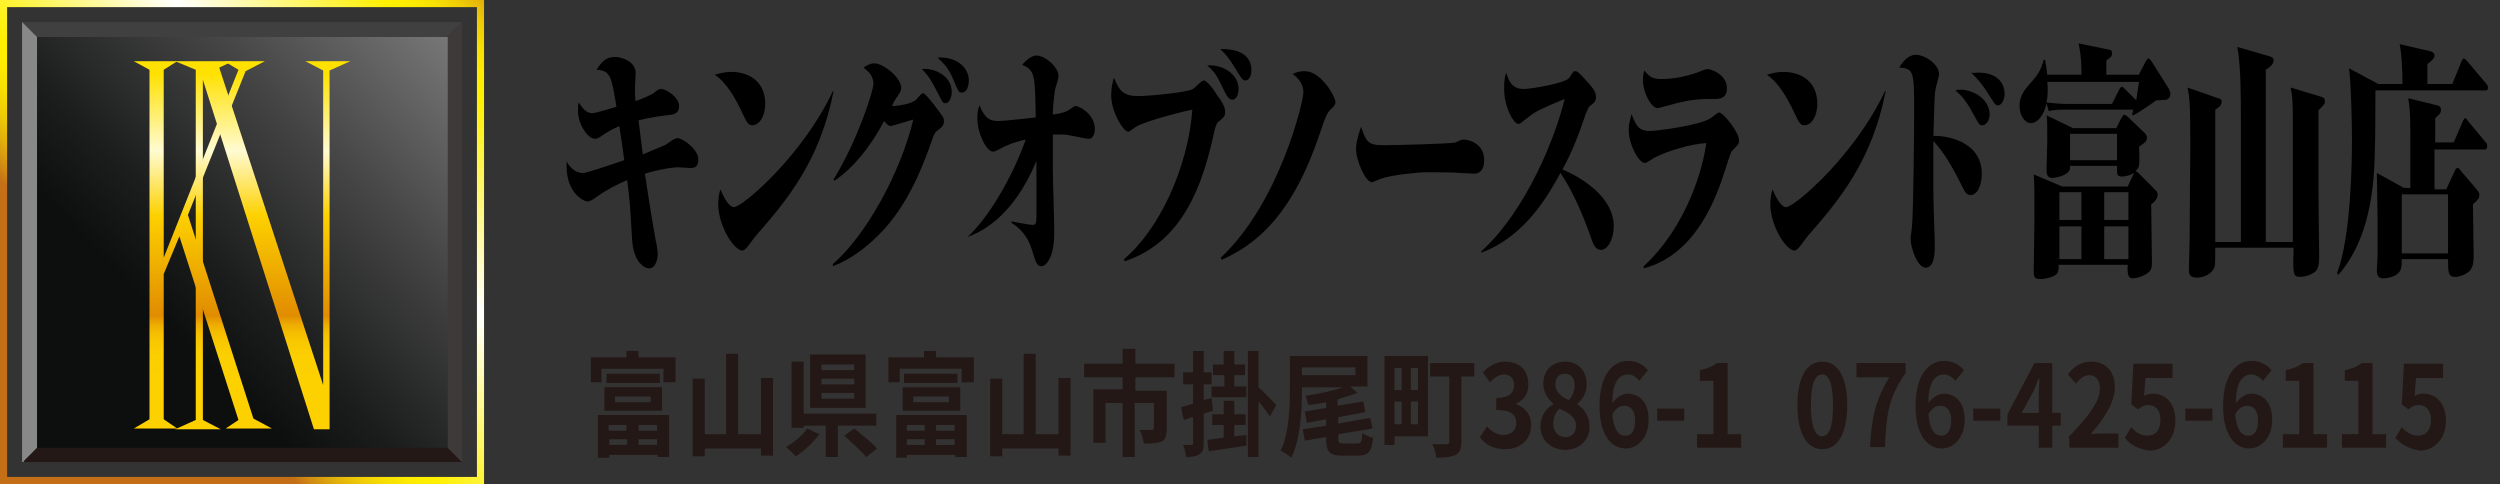
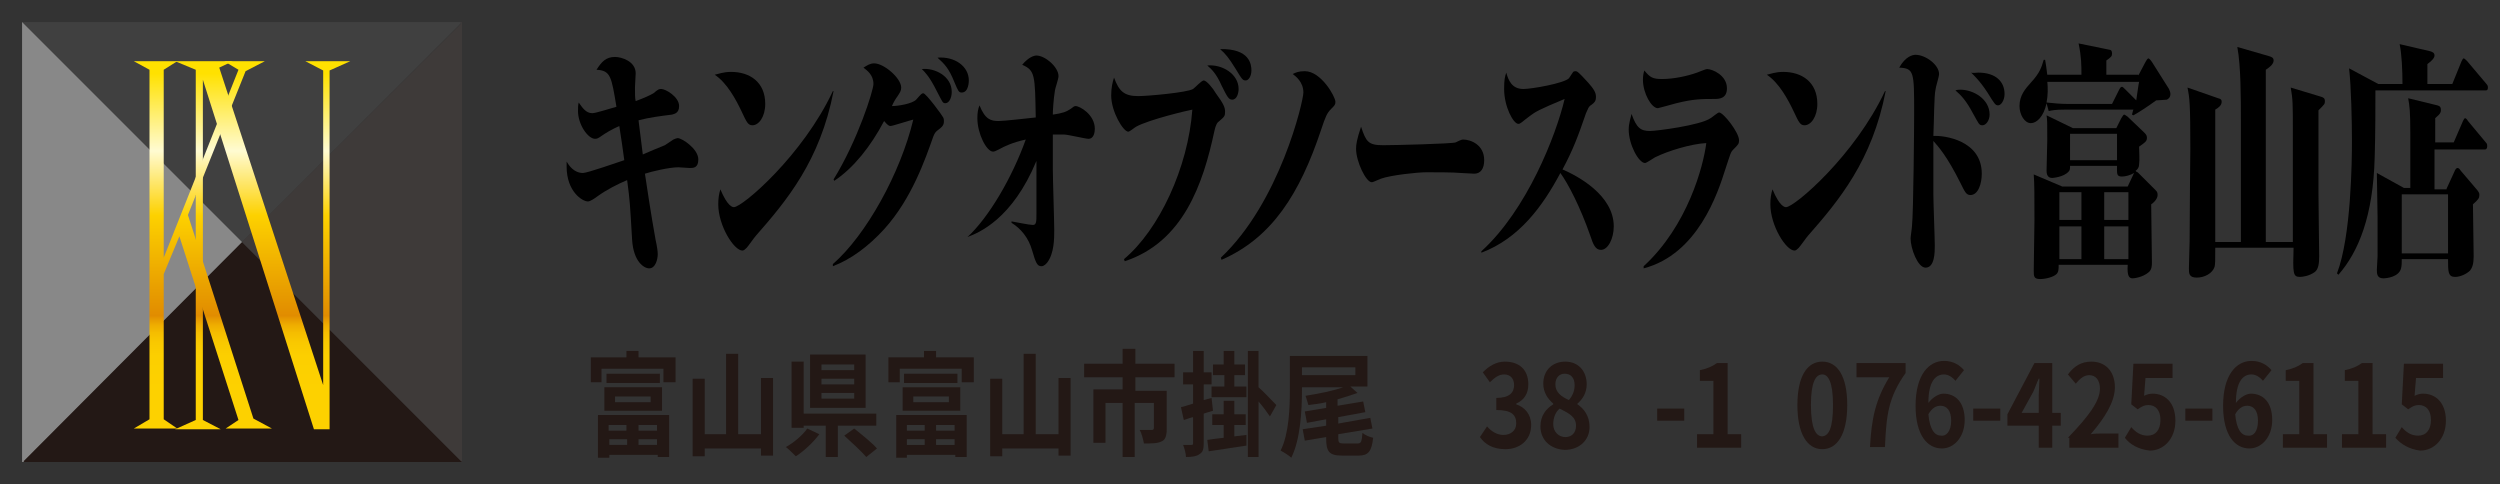
<svg xmlns="http://www.w3.org/2000/svg" version="1.1" id="レイヤー_1" x="0px" y="0px" viewBox="0 0 351.2 68" style="enable-background:new 0 0 351.2 68;" xml:space="preserve">
  <rect x="0" y="0" width="351.2" height="68" fill="#333333" stroke="none" />
  <style type="text/css"> .st0{fill:#231815;} .st1{fill:#404040;} .st2{fill:#3E3A39;} .st3{fill:#888888;} .st4{fill:url(#SVGID_1_);} .st5{fill:url(#SVGID_2_);} .st6{fill:url(#SVGID_3_);} .st7{fill:url(#SVGID_4_);} </style>
  <g>
    <g>
      <g>
        <path d="M93.4,20.4c0.1-0.1,0.8-0.5,1.2-0.8c0.2-0.1,0.5-0.2,0.6-0.2c0.6,0,2.9,1.5,2.9,3c0,1.2-0.7,1.2-1.2,1.2 c-0.3,0-1.4-0.1-1.6-0.1c-1.3,0-3.8,0.6-4.7,0.9c0.2,1.4,0.9,6,1.5,9.3c0.2,0.9,0.3,1.6,0.3,2c0,0.7-0.3,2-1.2,2 c-0.7,0-2.2-0.9-2.4-4c-0.3-5.1-0.3-5.4-0.7-8.4c-1.4,0.6-2.8,1.3-4.2,2.3c-0.4,0.3-1,0.7-1.3,0.7c-0.8,0-3-1.4-3-4.9 c0-0.2,0-0.4,0-0.7c0.3,0.5,1,1.6,2.3,1.6c0.6,0,4.9-1.5,5.8-1.8c0-0.2-0.6-4.2-0.7-4.8c-1.1,0.5-1.8,0.9-2.8,1.6 c-0.3,0.2-0.5,0.2-0.6,0.2c-1,0-2.4-2-2.4-3.9c0-0.5,0-0.8,0.1-1.2c0.5,0.7,1,1.5,1.9,1.5c0.5,0,2.3-0.6,3.4-0.9 c-0.7-4.2-0.8-5.1-2.8-5.2C84.5,8.7,85.1,8,86.4,8c0.9,0,2.9,0.6,2.9,2.3c0,0.3-0.1,1.7-0.1,2c0,0.9,0,1.5,0.1,1.9 c1.1-0.4,2-0.8,2.5-1.1c0.7-0.6,0.8-0.6,1.1-0.6c0.6,0,2.5,1.1,2.5,2.4c0,1.1-0.8,1.1-1,1.2c-1.6,0.2-3.2,0.4-4.7,0.8 c0.1,0.8,0.5,4.1,0.6,4.8C90.7,21.5,92.9,20.6,93.4,20.4z" />
        <path d="M102.7,10.1c2.6,0,4.8,1.4,4.8,4.5c0,1.8-0.9,3-1.8,3c-0.6,0-0.8-0.4-1.5-1.9c-0.8-1.7-2.1-4.1-3.8-5.2 C100.9,10.4,101.6,10.1,102.7,10.1z M117.1,12.8c-1.9,9.8-6.6,15.4-10.9,20.3c-0.2,0.2-1.1,1.5-1.3,1.7c-0.2,0.2-0.4,0.4-0.6,0.4 c-1.2,0-3.4-3.5-3.4-6.5c0-0.8,0.1-1.5,0.3-2.1c1,2.4,1.7,2.5,1.9,2.5c1.2,0,9.7-7.3,13.9-16.3L117.1,12.8z" />
        <path d="M117,37.1c4.7-4.1,9.5-12.8,11.3-20.3c-0.5,0.1-2.9,0.9-3.2,0.9c-0.2,0-0.4-0.1-0.9-0.7c-1.9,3.6-4.3,6.6-7,8.4l-0.1-0.2 c3.4-5.5,5.6-12.5,5.6-13.4c0-1.3-0.9-1.9-1.4-2.3c0.5-0.3,0.9-0.6,1.5-0.6c1.4,0,3.8,2.1,3.8,3.4c0,0.5-0.2,0.7-0.5,1.2 c-0.3,0.4-0.6,0.9-0.8,1.4c0.8,0,2.8-0.3,3.4-0.9c0.7-0.8,0.8-0.9,1-0.9c0.4,0,2.8,3.3,2.8,3.4c0.1,0.2,0.1,0.4,0.1,0.5 c0,0.6-0.2,0.8-1,1.4c-0.2,0.2-0.3,0.3-0.5,0.8c-1.1,3.1-3,8.7-6.9,13c-2.2,2.4-4.6,4.2-7.2,5.2L117,37.1z M133.7,12.9 c0,0.9-0.4,1.6-0.9,1.6c-0.4,0-0.4-0.2-1.2-1.7c-1-2-1.6-2.6-2.1-3.1C131.3,9.5,133.7,10.7,133.7,12.9z M136.1,11.3 c0,0.1,0,1.7-1,1.7c-0.4,0-0.5-0.2-1-1.4c-0.8-2-1.4-2.6-2.4-3.5C134.1,7.9,136.1,9.3,136.1,11.3z" />
        <path d="M135.8,33.4c3.1-2.8,6.4-8.5,8.3-13.8c-1.8,0.4-2.9,0.9-3.8,1.4c-0.4,0.2-0.6,0.3-0.8,0.3c-0.9,0-2.2-2.5-2.2-4.7 c0-0.8,0.1-1.3,0.3-1.8c0.8,2,1.6,2.2,2.7,2.2c0.8,0,4.2-0.4,5.2-0.5c-0.1-6-0.1-6.6-1.9-7.4c0.9-1.1,1.7-1.3,2-1.3 c1.2,0,3.1,1.6,3.1,2.9c0,0.4-0.5,1.8-0.5,2c-0.2,1.2-0.3,2.8-0.3,3.4c1.4-0.2,1.9-0.4,2.5-0.8c0.4-0.3,0.5-0.4,0.7-0.4 c0.6,0,2.7,1.2,2.7,3.2c0,0.4-0.1,1.4-0.9,1.4c-0.4,0-2.9-0.6-3.4-0.6c-0.8,0-1.3,0-1.6,0c0,2.2,0,3.8,0,4.8 c0,1.4,0.2,7.4,0.2,8.6c0,1.2,0,3.3-1,4.6c-0.1,0.1-0.4,0.5-0.8,0.5c-0.6,0-0.8-0.5-1.3-2.2c-0.5-1.8-1.6-3.1-2.9-3.9v-0.2 c0.6,0.1,2.5,0.5,3,0.5s0.5-0.5,0.5-1.6c0-1.5,0-5.8,0-7.4c-3.4,8.2-8.1,10.1-9.7,10.7L135.8,33.4z" />
        <path d="M157.9,36.4c4.9-4.1,9-12.8,9.6-21c-0.6,0.1-6.1,1.4-7.9,2.4c-0.2,0.1-0.9,0.7-1.1,0.7c-0.7,0-2.4-2.8-2.4-5.1 c0-1.1,0.2-1.9,0.4-2.5c0.7,1.9,1.4,2.6,3.4,2.6c1.3,0,6.9-0.5,7.7-1c0.3-0.2,1.2-1.2,1.5-1.2c0.4,0,1.3,1.1,1.7,1.8 c1.1,1.5,1.3,2,1.3,2.6c0,0.6-0.1,0.7-0.8,1.3c-0.3,0.2-0.5,0.5-0.7,1.4c-1.6,7.5-4.4,15.6-12.6,18.3L157.9,36.4z M174,12.5 c0,0.5-0.2,1.5-0.9,1.5c-0.5,0-0.7-0.4-1.5-2c-0.7-1.6-1.4-2.3-2-2.8C171.7,9,174,10.4,174,12.5z M175.8,9.9 c0,0.8-0.4,1.4-0.8,1.4c-0.4,0-0.5-0.1-1.4-1.6c-1-1.6-1.4-2.1-2.2-2.8C175.6,6.8,175.8,9.1,175.8,9.9z" />
        <path d="M171.5,36.2c8.3-7.8,11.6-22,11.6-23.2c0-1.5-1.1-2.3-1.5-2.6c0.4-0.2,0.8-0.4,1.7-0.4c2.3,0,4.3,3.6,4.3,4.3 c0,0.4-0.1,0.5-0.6,1c-0.6,0.6-0.8,1.1-1.4,2.9c-3,9-6.9,15.2-14,18.3L171.5,36.2z" />
        <path d="M194.3,20.4c1.4,0,9.8-0.2,10.2-0.4c0.2-0.1,0.8-0.4,1-0.4c1.2,0,3,0.8,3,2.9c0,1.2-0.5,1.9-1.4,1.9c0,0-1.8-0.1-1.9-0.1 c-0.9-0.1-3.7-0.1-4.8-0.1c-1.3,0-5,0.4-6.4,0.9c-1,0.4-1.1,0.5-1.3,0.5c-0.8,0-2.2-2.9-2.2-4.7c0-0.6,0.1-1.3,0.7-3.1 C191.9,19.9,192.2,20.4,194.3,20.4z" />
        <path d="M208.1,35.3c6.4-5.8,10.5-16.3,11.7-21.4c-3.6,1.5-4.1,1.8-4.9,2.4c-1.2,0.9-1.3,1.1-1.6,1.1c-0.7,0-2-2.4-2-4.9 c0-1.3,0.1-1.7,0.3-2.3c0.3,1.1,0.8,2.3,2.4,2.3c1.2,0,5.7-0.8,6.4-1.5c0.1-0.1,0.5-0.8,0.6-0.9c0.1-0.1,0.3-0.1,0.4-0.1 c0.3,0,1.3,1.2,1.7,1.6c0.8,0.9,1.1,1.4,1.1,2c0,0.6-0.2,0.8-0.6,1.1c-0.5,0.3-0.5,0.6-0.8,1.2c-1.1,3.2-1.8,5.1-3.3,7.9 c2.1,0.9,7.2,3.6,7.2,8c0,1.7-0.8,3.3-1.8,3.3c-0.8,0-1.1-0.8-1.5-2c-1.4-4-3.1-7.3-4.2-8.8c-2.5,4.7-5.8,9.2-11.1,11.2 L208.1,35.3z" />
        <path d="M230.9,37.4c6.2-5.7,8.4-14.1,8.8-17.3c-2.1,0.1-5.4,1.1-7.2,2c-0.2,0.1-1.2,0.8-1.4,0.8c-0.9,0-2.3-2.6-2.3-4.7 c0-0.9,0.3-1.7,0.4-2.2c0.7,2,1.3,2.4,2.6,2.4c0.9,0,7.1-0.8,8.5-1.8c0.2-0.1,1-0.8,1.2-0.8c0.6,0,2.8,2.8,2.8,3.9 c0,0.5-0.1,0.6-0.8,1.3c-0.4,0.4-0.4,0.6-1.1,2.7c-1.1,3.5-3.9,12-11.5,14L230.9,37.4z M233.5,11.1c1.6,0,3.5-0.4,4.9-0.9 c0.3-0.1,1.2-0.5,1.4-0.5c0.8,0,2.8,0.9,2.8,2.7c0,1.4-1,1.5-1.7,1.5c-1.8,0-3,0-5.4,0.6c-0.4,0.1-2.5,0.7-2.6,0.7 c-0.9,0-2.1-2.1-2.1-4c0-0.6,0.1-1,0.2-1.3C231.8,10.9,232.2,11.1,233.5,11.1z" />
        <path d="M250.5,10.1c2.6,0,4.8,1.4,4.8,4.5c0,1.8-0.9,3-1.8,3c-0.6,0-0.8-0.4-1.5-1.9c-0.8-1.7-2.1-4.1-3.8-5.2 C248.7,10.4,249.4,10.1,250.5,10.1z M264.9,12.8c-1.9,9.8-6.6,15.4-10.9,20.3c-0.2,0.2-1.1,1.5-1.3,1.7c-0.2,0.2-0.4,0.4-0.6,0.4 c-1.2,0-3.4-3.5-3.4-6.5c0-0.8,0.1-1.5,0.3-2.1c1,2.4,1.7,2.5,1.9,2.5c1.2,0,9.7-7.3,13.9-16.3L264.9,12.8z" />
        <path d="M278.4,24.4c0,1.4-0.5,3-1.6,3c-0.6,0-0.8-0.5-1.4-1.7c-1.9-3.8-3.1-5.1-3.8-5.9c0,2.1,0,4.4,0,7.5 c0,1.2,0.2,6.2,0.2,7.2c0,0.9,0,3.1-1.3,3.1c-1.1,0-2.1-2.7-2.1-4.1c0-0.3,0.2-1.5,0.2-1.8c0.2-1.9,0.3-13.8,0.3-15.8 c0-5.8,0-6.3-2.1-6.4c0.9-1.6,1.9-1.8,2.3-1.8c1.4,0,3.3,1.4,3.3,2.7c0,0.4-0.5,1.9-0.5,2.2c-0.2,0.8-0.2,4.3-0.3,6.5 C273.1,19,278.4,19.7,278.4,24.4z M275.4,12.6c1.8,0,4.1,1.3,4.1,3.5c0,0.8-0.5,1.5-1,1.5c-0.5,0-0.5-0.2-1.3-1.6 c-1-1.9-1.7-2.6-2.5-3.3C275,12.6,275.2,12.6,275.4,12.6z M277.9,10.2c2.5,0,3.7,1.3,3.7,3c0,0.9-0.5,1.6-0.9,1.6 c-0.4,0-0.5-0.2-1.5-1.8c-1.1-1.7-2-2.5-2.3-2.8C277.2,10.3,277.5,10.2,277.9,10.2z" />
        <path d="M300.4,10.6l1-1.9c0.1-0.2,0.3-0.5,0.4-0.5c0.1,0,0.3,0.2,0.5,0.5l2.4,3.8c0.1,0.2,0.2,0.5,0.2,0.7 c0,0.5-0.3,0.7-0.5,0.8c-0.1,0-1.2,0.1-1.5,0.1c-1.1,0.8-2.3,1.6-3.2,2.1l-0.2-0.1c0.1-0.3,0.1-0.5,0.2-0.7H290 c-1.3,0-1.7,0.1-2.2,0.2l-0.3-1.1c-0.4,1.9-1.4,2.8-2.2,2.8c-0.9,0-1.6-1.2-1.6-2.4c0-1.5,0.8-2.4,1.6-3.3 c1.3-1.4,1.5-2.2,1.8-3.2h0.2c0.1,0.7,0.2,1.1,0.3,2.1h4.8c0-1.3,0-2.5-0.4-4.4l4.4,0.9c0.1,0,0.3,0.1,0.3,0.5 c0,0.4-0.1,0.5-0.8,1v2H300.4z M298.9,26.2l0.8-1.7c0-0.1,0.1-0.1,0.1-0.2c-0.5,0.3-1.2,0.5-1.7,0.5c-0.8,0-0.7-0.4-0.7-1.5h-6.6 c0,0.4,0,0.6-0.2,0.8c-0.7,0.8-2.3,0.9-2.3,0.9c-0.3,0-0.8-0.1-0.8-1c0-0.2,0.1-3.7,0.1-4.3c0-2.6,0-2.8-0.1-3.5l3.7,1.8h6.1 l0.7-1.4c0.2-0.3,0.3-0.5,0.4-0.5c0.1,0,0.2,0.1,0.5,0.3l2.3,2.2c0.2,0.2,0.4,0.4,0.4,0.7c0,0.5-0.1,0.6-1.1,1.3 c0,0.7,0.1,1.8,0,2.5c0,0.4-0.2,0.7-0.5,0.9c0.1,0.1,0.2,0.2,0.3,0.2l2.5,2.5c0.2,0.2,0.3,0.3,0.3,0.7c0,0.6-0.7,1.2-0.9,1.3 c0,1.3,0.1,7,0.1,8.1c0,0.5,0,1-0.4,1.4c-0.9,0.8-2.2,0.9-2.3,0.9c-0.5,0-0.8-0.3-0.7-1.9h-9.7c0,0.6,0,1-0.3,1.3 c-0.4,0.4-1.5,0.7-2.3,0.7c-0.9,0-0.9-0.4-0.9-1.2c0-1.1,0.1-6,0.1-7c0-3.7,0-5.1-0.1-6.5l4,1.7H298.9z M287.6,11.4 c0.1,0.9,0.1,2-0.1,3c0.9,0.1,2,0.2,2.9,0.2h6.3l1-2c0.2-0.4,0.3-0.4,0.4-0.4c0.1,0,0.2,0.1,0.5,0.4l1.5,1.5 c0.1-0.6,0.3-2.2,0.4-2.6H287.6z M289.3,27v3.9h3.1V27H289.3z M289.3,31.8v4.6h3.1v-4.6H289.3z M297.4,18.8h-6.6v3.7h6.6V18.8z M299,30.9V27h-3.4v3.9H299z M299,36.4v-4.6h-3.4v4.6H299z" />
        <path d="M314.8,33.9V17.4c0-3.8,0-8.1-0.5-10.8l4.5,1.3c0.3,0.1,0.6,0.2,0.6,0.6c0,0.6-0.8,1.1-1.1,1.3v24.2h3.8 c0-5.8,0-10.5,0-15.6c0-3.7,0-4.5-0.3-6.1l4.3,1.3c0.3,0.1,0.5,0.2,0.5,0.6c0,0.4,0,0.4-0.9,1.3c0,5,0,11,0,11.7 c0,1.4,0.1,8.3,0.1,8.8c0,1-0.1,1.8-0.6,2.2c-0.8,0.6-1.8,0.7-2.1,0.7c-1,0-1-0.5-0.9-4.1h-11c0,1.9,0,2.3-0.1,2.7 c-0.3,0.9-1.4,1.5-2.5,1.5c-1.1,0-1.1-0.6-1.1-1.3c0-0.6,0.1-3.3,0.1-3.8c0-3.5,0.1-12.9,0.1-13c0-6.4-0.1-7.1-0.4-8.6l4.3,1.5 c0.4,0.1,0.5,0.2,0.5,0.5c0,0.5-0.4,0.8-0.9,1.1v18.6H314.8z" />
        <path d="M337.5,11.8c0-1.9-0.1-4.2-0.4-5.6l4.3,1c0.3,0.1,0.6,0.2,0.6,0.6c0,0.3-0.3,0.7-1,1.2v2.8h3.5l1.3-3.2 c0.1-0.2,0.2-0.4,0.3-0.4c0.1,0,0.3,0.2,0.5,0.4l2.7,3.2c0.2,0.2,0.2,0.4,0.2,0.5c0,0.3-0.1,0.4-0.3,0.4h-15.5 c0,1.9,0,6.2-0.1,9.3c-0.2,8.4-2.3,13.4-5.1,16.6l-0.2-0.2c2-5.2,2.1-15.8,2.1-18.6c0-2.7-0.1-7.6-0.4-10.2l4.1,2.2H337.5z M343.7,26.5l1.1-2.4c0.1-0.3,0.3-0.5,0.4-0.5c0.2,0,0.3,0.1,0.5,0.4l2.3,2.7c0.3,0.4,0.3,0.5,0.3,0.7c0,0.4-0.1,0.6-0.9,1.3 c0,1.2,0.1,6.2,0.1,7.3c0,1.1-0.2,1.6-0.5,2c-0.5,0.5-1.4,0.9-2.1,0.9c-1,0-1-0.7-1-2.5h-6.5c0,0.5,0,0.9-0.1,1.3 c-0.3,1.2-2,1.4-2.5,1.4c-0.9,0-0.9-0.7-0.9-1.2c0-0.3,0.1-1.6,0.1-1.9c0-1.3,0-3.2,0-5.6c0-1-0.1-5.2-0.1-6.1l3.8,2.1h0.9 c0-5.6,0-6.2,0-7.7c0-3-0.1-3.8-0.3-4.9l4.1,1c0.4,0.1,0.5,0.3,0.5,0.7c0,0.5-0.5,0.8-0.8,1.1V20h2.6l1.3-3 c0.1-0.2,0.2-0.4,0.3-0.4c0.1,0,0.3,0.2,0.4,0.4l2.5,3c0.2,0.2,0.2,0.3,0.2,0.6c0,0.3-0.2,0.4-0.3,0.4H342v5.6H343.7z M343.9,35.6v-8.3h-6.5v8.3H343.9z" />
      </g>
    </g>
    <g>
      <g>
        <g>
          <g>
            <polygon class="st0" points="64.8,64.8 34,34 3.1,64.9 64.9,64.9 64.9,64.6 " />
          </g>
          <g>
            <polygon class="st1" points="3.3,3.3 34,34 64.9,3.1 3.1,3.1 3.1,3.4 " />
          </g>
          <g>
            <polygon class="st2" points="64.8,3.3 34,34 64.9,64.9 64.9,3.1 64.6,3.1 " />
          </g>
          <g>
            <polygon class="st3" points="3.3,64.8 34,34 3.1,3.1 3.1,64.9 3.4,64.9 " />
          </g>
          <g>
            <linearGradient id="SVGID_1_" gradientUnits="userSpaceOnUse" x1="20.992" y1="46.769" x2="71.24" y2="-2.449">
              <stop offset="0" style="stop-color:#C46F17" />
              <stop offset="2.150607e-02" style="stop-color:#D08912" />
              <stop offset="5.789012e-02" style="stop-color:#E1AE0C" />
              <stop offset="9.431794e-02" style="stop-color:#EECB07" />
              <stop offset="0.13" style="stop-color:#F7DF03" />
              <stop offset="0.166" style="stop-color:#FDEC01" />
              <stop offset="0.2" style="stop-color:#FFF000" />
              <stop offset="0.5" style="stop-color:#FFFFFF" />
              <stop offset="0.8" style="stop-color:#FFF000" />
              <stop offset="0.834" style="stop-color:#FDEC01" />
              <stop offset="0.87" style="stop-color:#F7DF03" />
              <stop offset="0.906" style="stop-color:#EECB07" />
              <stop offset="0.942" style="stop-color:#E1AE0C" />
              <stop offset="0.979" style="stop-color:#D08912" />
              <stop offset="1" style="stop-color:#C46F17" />
            </linearGradient>
-             <path class="st4" d="M0,0v68h68V0H0z M67,67H1V1h66V67z" />
          </g>
          <g>
            <linearGradient id="SVGID_2_" gradientUnits="userSpaceOnUse" x1="22.969" y1="44.832" x2="65.589" y2="3.087">
              <stop offset="0" style="stop-color:#0D0E0E" />
              <stop offset="0.186" style="stop-color:#1C1D1D" />
              <stop offset="0.543" style="stop-color:#434443" />
              <stop offset="1" style="stop-color:#7D7E7D" />
            </linearGradient>
-             <rect x="5.2" y="5.2" class="st5" width="57.7" height="57.7" />
          </g>
        </g>
      </g>
      <g>
        <g>
          <g>
            <linearGradient id="SVGID_3_" gradientUnits="userSpaceOnUse" x1="37.308" y1="11.09" x2="37.308" y2="55.987" gradientTransform="matrix(1 0 0 1 -0.409 -0.761)">
              <stop offset="0" style="stop-color:#FFE100" />
              <stop offset="0.242" style="stop-color:#FFFBD2" />
              <stop offset="0.444" style="stop-color:#FDD100" />
              <stop offset="0.758" style="stop-color:#E18C00" />
              <stop offset="0.766" style="stop-color:#E59600" />
              <stop offset="0.786" style="stop-color:#EEAC00" />
              <stop offset="0.811" style="stop-color:#F5BD00" />
              <stop offset="0.841" style="stop-color:#F9C800" />
              <stop offset="0.883" style="stop-color:#FCCF00" />
              <stop offset="1" style="stop-color:#FDD100" />
            </linearGradient>
            <path class="st6" d="M49.2,8.6l-2.9,1.3v50.4l-2.2,0L28.5,11.2v47.8l2.5,1.3h-6.4l2.9-1.3V9.8l-2.9-1.2h8.1l-1.9,0.9l14.6,44.6 V9.9l-2.5-1.3H49.2z" />
          </g>
        </g>
        <g>
          <g>
            <linearGradient id="SVGID_4_" gradientUnits="userSpaceOnUse" x1="28.913" y1="11.089" x2="28.913" y2="55.981" gradientTransform="matrix(1 0 0 1 -0.409 -0.761)">
              <stop offset="0" style="stop-color:#FFE100" />
              <stop offset="0.242" style="stop-color:#FFFBD2" />
              <stop offset="0.444" style="stop-color:#FDD100" />
              <stop offset="0.758" style="stop-color:#E18C00" />
              <stop offset="0.766" style="stop-color:#E59600" />
              <stop offset="0.786" style="stop-color:#EEAC00" />
              <stop offset="0.811" style="stop-color:#F5BD00" />
              <stop offset="0.841" style="stop-color:#F9C800" />
              <stop offset="0.883" style="stop-color:#FCCF00" />
              <stop offset="1" style="stop-color:#FDD100" />
            </linearGradient>
            <path class="st7" d="M38.2,60.2h-6.5l1.8-1.2l-8.3-25.8L23,38.5v20.4l1.9,1.3h-6.1l2.2-1.3V9.8l-2.2-1.2h6.1L23,9.8v26.4 L33.5,9.8l-2-1.2h5.7l-2.7,1.4l-8.1,20.2l9.2,28.6L38.2,60.2z" />
          </g>
        </g>
      </g>
    </g>
    <g>
      <path class="st0" d="M94.9,50.2v3.5h-1.7v-1.9h-8.7v1.9H83v-3.5h5v-0.9h1.7v0.9H94.9z M84,58.3h10v5.9h-1.6v-0.3h-6.8v0.4H84V58.3 z M84.9,54.4H93v3.3h-8.1V54.4z M92.7,52.5v1.3h-7.5v-1.3H92.7z M85.5,59.7v0.8h2.5v-0.8H85.5z M88.1,62.5v-0.8h-2.5v0.8H88.1z M86.4,56.5h5v-0.8h-5V56.5z M92.3,59.7h-2.6v0.8h2.6V59.7z M92.3,62.5v-0.8h-2.6v0.8H92.3z" />
      <path class="st0" d="M108.6,53.1V64h-1.7v-1h-7.9v1.1h-1.7V53.2h1.7V61h3V49.7h1.7V61h3.2v-7.9H108.6z" />
      <path class="st0" d="M115.1,61c-0.9,1.2-2.2,2.4-3.3,3.1c-0.4-0.4-1-1-1.4-1.3c1.1-0.6,2.4-1.7,3-2.6L115.1,61z M117.7,59.8v4.4 H116v-4.4h-3.1v0.3h-1.7v-9.3h1.7v7.3h10.2v1.7H117.7z M121.6,57.3h-7.8v-7.5h7.8V57.3z M120,51.2h-4.6V52h4.6V51.2z M120,53.2 h-4.6V54h4.6V53.2z M120,55.2h-4.6V56h4.6V55.2z M120,60.2c1,0.8,2.5,2,3.2,2.8l-1.5,1.2c-0.7-0.8-2.1-2.1-3.1-3L120,60.2z" />
      <path class="st0" d="M136.8,50.2v3.5h-1.7v-1.9h-8.7v1.9h-1.6v-3.5h5v-0.9h1.7v0.9H136.8z M125.8,58.3h10v5.9h-1.6v-0.3h-6.8v0.4 h-1.5V58.3z M126.8,54.4h8.1v3.3h-8.1V54.4z M134.5,52.5v1.3H127v-1.3H134.5z M127.4,59.7v0.8h2.5v-0.8H127.4z M129.9,62.5v-0.8 h-2.5v0.8H129.9z M128.3,56.5h5v-0.8h-5V56.5z M134.1,59.7h-2.6v0.8h2.6V59.7z M134.1,62.5v-0.8h-2.6v0.8H134.1z" />
      <path class="st0" d="M150.4,53.1V64h-1.7v-1h-7.9v1.1h-1.7V53.2h1.7V61h3V49.7h1.7V61h3.2v-7.9H150.4z" />
      <path class="st0" d="M159.5,53.2v1.7h4.4v5.4c0,0.9-0.2,1.5-0.7,1.7c-0.6,0.3-1.4,0.3-2.5,0.3c-0.1-0.5-0.3-1.4-0.6-1.9 c0.7,0,1.5,0,1.7,0s0.3-0.1,0.3-0.3v-3.5h-2.7v7.6h-1.7v-7.6h-2.4v5.6h-1.7v-7.5h4.1v-1.7h-5.4v-1.9h5.4v-2.1h1.8v2.1h5.5v1.9 H159.5z" />
      <path class="st0" d="M170.4,57.7c-0.4,0.1-0.9,0.3-1.3,0.4v4.1c0,0.9-0.1,1.3-0.6,1.6c-0.4,0.3-1,0.4-1.9,0.4 c0-0.5-0.2-1.2-0.4-1.7c0.5,0,1,0,1.2,0c0.2,0,0.2-0.1,0.2-0.3v-3.6c-0.5,0.1-0.9,0.3-1.3,0.4l-0.4-1.8c0.5-0.1,1-0.3,1.7-0.5 v-2.7h-1.4v-1.7h1.4v-3h1.5v3h1.1v1.7h-1.1v2.2l1.1-0.3L170.4,57.7z M175.1,61.1l0,1.5c-1.9,0.3-3.9,0.6-5.3,0.8l-0.2-1.6 c0.6-0.1,1.4-0.2,2.3-0.3v-1.8h-1.6v-1.5h1.6v-1.9h1.5v1.9h1.6v1.5h-1.6v1.6L175.1,61.1z M171.9,52.7h-1.5v-1.5h1.5v-1.9h1.5v1.9 h1.5v1.5h-1.5v1.6h1.7v1.5h-4.9v-1.5h1.8V52.7z M178.4,58.5c-0.4-0.6-1-1.4-1.6-2.1v7.8h-1.5V49.3h1.5v5.1 c0.6,0.5,2.1,2.1,2.5,2.5L178.4,58.5z" />
      <path class="st0" d="M190.7,62.3c0.5,0,0.6-0.2,0.7-1.5c0.3,0.3,1,0.6,1.5,0.7c-0.2,1.9-0.7,2.5-2,2.5h-2.4 c-1.8,0-2.2-0.6-2.2-2.4v-0.2l-3,0.5l-0.3-1.6l3.3-0.5v-0.9l-2.7,0.5l-0.3-1.6l3-0.5v-0.8c-0.8,0.2-1.7,0.3-2.5,0.4 c-0.1-0.4-0.3-1-0.4-1.3c1.9-0.3,3.9-0.7,5.3-1.2h-5.8v0.4c0,2.8-0.2,6.9-1.5,9.5c-0.3-0.3-1.1-0.8-1.5-1c1.2-2.4,1.3-6.1,1.3-8.6 V50h10.9v4.3h-2.4l1,0.9c-0.8,0.3-1.8,0.6-2.8,0.9V57l3.6-0.6l0.3,1.5l-3.8,0.7v0.9l4.5-0.8l0.3,1.5l-4.8,0.8v0.5 c0,0.7,0.1,0.8,0.8,0.8H190.7z M182.9,52.7h7.5v-1.1h-7.5V52.7z" />
-       <path class="st0" d="M200.6,61.3h-4.7v1.2h-1.4V50h6.1V61.3z M195.9,51.7v3.1h1v-3.1H195.9z M195.9,59.6h1v-3.2h-1V59.6z M199.2,51.7h-1v3.1h1V51.7z M199.2,59.6v-3.2h-1v3.2H199.2z M207.1,52.9h-1.8V62c0,1-0.2,1.6-0.8,1.9c-0.6,0.3-1.5,0.4-2.7,0.4 c-0.1-0.5-0.3-1.4-0.6-1.9c0.8,0,1.8,0,2,0c0.3,0,0.4-0.1,0.4-0.4v-9.1h-2.7v-1.9h6.2V52.9z" />
      <path class="st0" d="M207.9,61.4l1-1.5c0.6,0.7,1.4,1.2,2.3,1.2c1,0,1.8-0.6,1.8-1.6c0-1.2-0.6-1.9-2.8-1.9v-1.7 c1.9,0,2.5-0.8,2.5-1.8c0-0.9-0.5-1.5-1.4-1.5c-0.7,0-1.3,0.4-2,1.1l-1-1.4c0.9-0.9,1.9-1.5,3.1-1.5c2,0,3.3,1.1,3.3,3.2 c0,1.3-0.6,2.2-1.7,2.7v0.1c1.2,0.4,2.1,1.4,2.1,2.9c0,2.2-1.7,3.4-3.6,3.4C209.7,63.1,208.6,62.4,207.9,61.4z" />
      <path class="st0" d="M216.4,59.9c0-1.5,0.8-2.5,1.8-3.1v-0.1c-0.8-0.7-1.4-1.6-1.4-2.8c0-1.9,1.3-3.1,3.1-3.1c1.8,0,3,1.3,3,3.2 c0,1.2-0.6,2.1-1.3,2.7v0.1c0.9,0.6,1.7,1.6,1.7,3.2c0,1.8-1.4,3.2-3.5,3.2C217.8,63.1,216.4,61.8,216.4,59.9z M221.4,59.8 c0-1.2-0.9-1.7-2.3-2.4c-0.6,0.5-0.9,1.3-0.9,2.2c0,1.1,0.8,1.8,1.7,1.8C220.7,61.4,221.4,60.9,221.4,59.8z M221.2,54.1 c0-1-0.5-1.6-1.4-1.6c-0.7,0-1.3,0.5-1.3,1.5c0,1.1,0.8,1.7,1.9,2.2C221,55.5,221.2,54.8,221.2,54.1z" />
-       <path class="st0" d="M230.3,53.5c-0.4-0.5-1-0.9-1.6-0.9c-1.2,0-2.2,1-2.2,4c0.6-0.8,1.5-1.3,2.1-1.3c1.7,0,3,1.2,3,3.7 c0,2.4-1.5,4-3.2,4c-2,0-3.7-1.8-3.7-6c0-4.4,1.9-6.3,4-6.3c1.3,0,2.2,0.6,2.8,1.3L230.3,53.5z M229.7,59.1c0-1.4-0.6-2.1-1.5-2.1 c-0.6,0-1.2,0.3-1.7,1.2c0.2,2.2,0.9,3,1.8,3C229.1,61.3,229.7,60.6,229.7,59.1z" />
      <path class="st0" d="M232.8,57.4h3.8v1.7h-3.8V57.4z" />
      <path class="st0" d="M238.5,61h2.2v-7.5h-1.9V52c1-0.2,1.7-0.5,2.4-1h1.5V61h1.9v1.9h-6.2V61z" />
      <path class="st0" d="M252.5,56.9c0-4.1,1.4-6.1,3.5-6.1c2.1,0,3.5,2,3.5,6.1c0,4.1-1.4,6.2-3.5,6.2 C253.9,63.1,252.5,61,252.5,56.9z M257.5,56.9c0-3.3-0.7-4.3-1.5-4.3c-0.9,0-1.6,1-1.6,4.3c0,3.3,0.7,4.4,1.6,4.4 C256.9,61.2,257.5,60.2,257.5,56.9z" />
      <path class="st0" d="M265.4,53h-4.6v-2h6.9v1.4c-2.4,3.4-2.7,5.8-2.9,10.4h-2.1C262.9,58.8,263.5,56.1,265.4,53z" />
      <path class="st0" d="M274.7,53.5c-0.4-0.5-1-0.9-1.6-0.9c-1.2,0-2.2,1-2.2,4c0.6-0.8,1.5-1.3,2.1-1.3c1.7,0,3,1.2,3,3.7 c0,2.4-1.5,4-3.2,4c-2,0-3.7-1.8-3.7-6c0-4.4,1.9-6.3,4-6.3c1.3,0,2.2,0.6,2.8,1.3L274.7,53.5z M274.1,59.1c0-1.4-0.6-2.1-1.5-2.1 c-0.6,0-1.2,0.3-1.7,1.2c0.2,2.2,0.9,3,1.8,3C273.4,61.3,274.1,60.6,274.1,59.1z" />
      <path class="st0" d="M277.2,57.4h3.8v1.7h-3.8V57.4z" />
      <path class="st0" d="M289.5,59.8h-1.2v3.1h-1.9v-3.1H282v-1.6l3.8-7.2h2.5v7h1.2V59.8z M286.4,58v-2.4c0-0.7,0.1-1.8,0.1-2.4h-0.1 c-0.3,0.6-0.5,1.3-0.8,1.9L284,58H286.4z" />
      <path class="st0" d="M290.5,61.5c2.8-2.9,4.5-5.1,4.5-6.9c0-1.2-0.6-1.9-1.5-1.9c-0.8,0-1.4,0.6-1.9,1.2l-1.1-1.3 c0.9-1.2,1.9-1.8,3.3-1.8c2,0,3.3,1.4,3.3,3.6c0,2.1-1.5,4.4-3.4,6.6c0.5-0.1,1.2-0.1,1.7-0.1h2.2v2h-6.9V61.5z" />
      <path class="st0" d="M298.5,61.5l0.9-1.5c0.6,0.7,1.3,1.2,2.3,1.2c1.1,0,1.8-0.8,1.8-2.2c0-1.4-0.7-2.1-1.7-2.1 c-0.6,0-0.9,0.2-1.5,0.6l-0.9-0.7l0.3-5.7h5.5v2h-3.8l-0.2,2.5c0.4-0.2,0.8-0.3,1.2-0.3c1.7,0,3.2,1.2,3.2,3.8 c0,2.6-1.7,4.2-3.6,4.2C300.3,63.1,299.2,62.4,298.5,61.5z" />
      <path class="st0" d="M307,57.4h3.8v1.7H307V57.4z" />
      <path class="st0" d="M317.9,53.5c-0.4-0.5-1-0.9-1.6-0.9c-1.2,0-2.2,1-2.2,4c0.6-0.8,1.5-1.3,2.1-1.3c1.7,0,3,1.2,3,3.7 c0,2.4-1.5,4-3.2,4c-2,0-3.7-1.8-3.7-6c0-4.4,1.9-6.3,4-6.3c1.3,0,2.2,0.6,2.8,1.3L317.9,53.5z M317.2,59.1c0-1.4-0.6-2.1-1.5-2.1 c-0.6,0-1.2,0.3-1.7,1.2c0.2,2.2,0.9,3,1.8,3C316.6,61.3,317.2,60.6,317.2,59.1z" />
      <path class="st0" d="M320.8,61h2.2v-7.5h-1.9V52c1-0.2,1.7-0.5,2.4-1h1.5V61h1.9v1.9h-6.2V61z" />
      <path class="st0" d="M329.1,61h2.2v-7.5h-1.9V52c1-0.2,1.7-0.5,2.4-1h1.5V61h1.9v1.9h-6.2V61z" />
      <path class="st0" d="M336.5,61.5l0.9-1.5c0.6,0.7,1.3,1.2,2.3,1.2c1.1,0,1.8-0.8,1.8-2.2c0-1.4-0.7-2.1-1.7-2.1 c-0.6,0-0.9,0.2-1.5,0.6l-0.9-0.7l0.3-5.7h5.5v2h-3.8l-0.2,2.5c0.4-0.2,0.8-0.3,1.2-0.3c1.7,0,3.2,1.2,3.2,3.8 c0,2.6-1.7,4.2-3.6,4.2C338.4,63.1,337.3,62.4,336.5,61.5z" />
    </g>
  </g>
</svg>